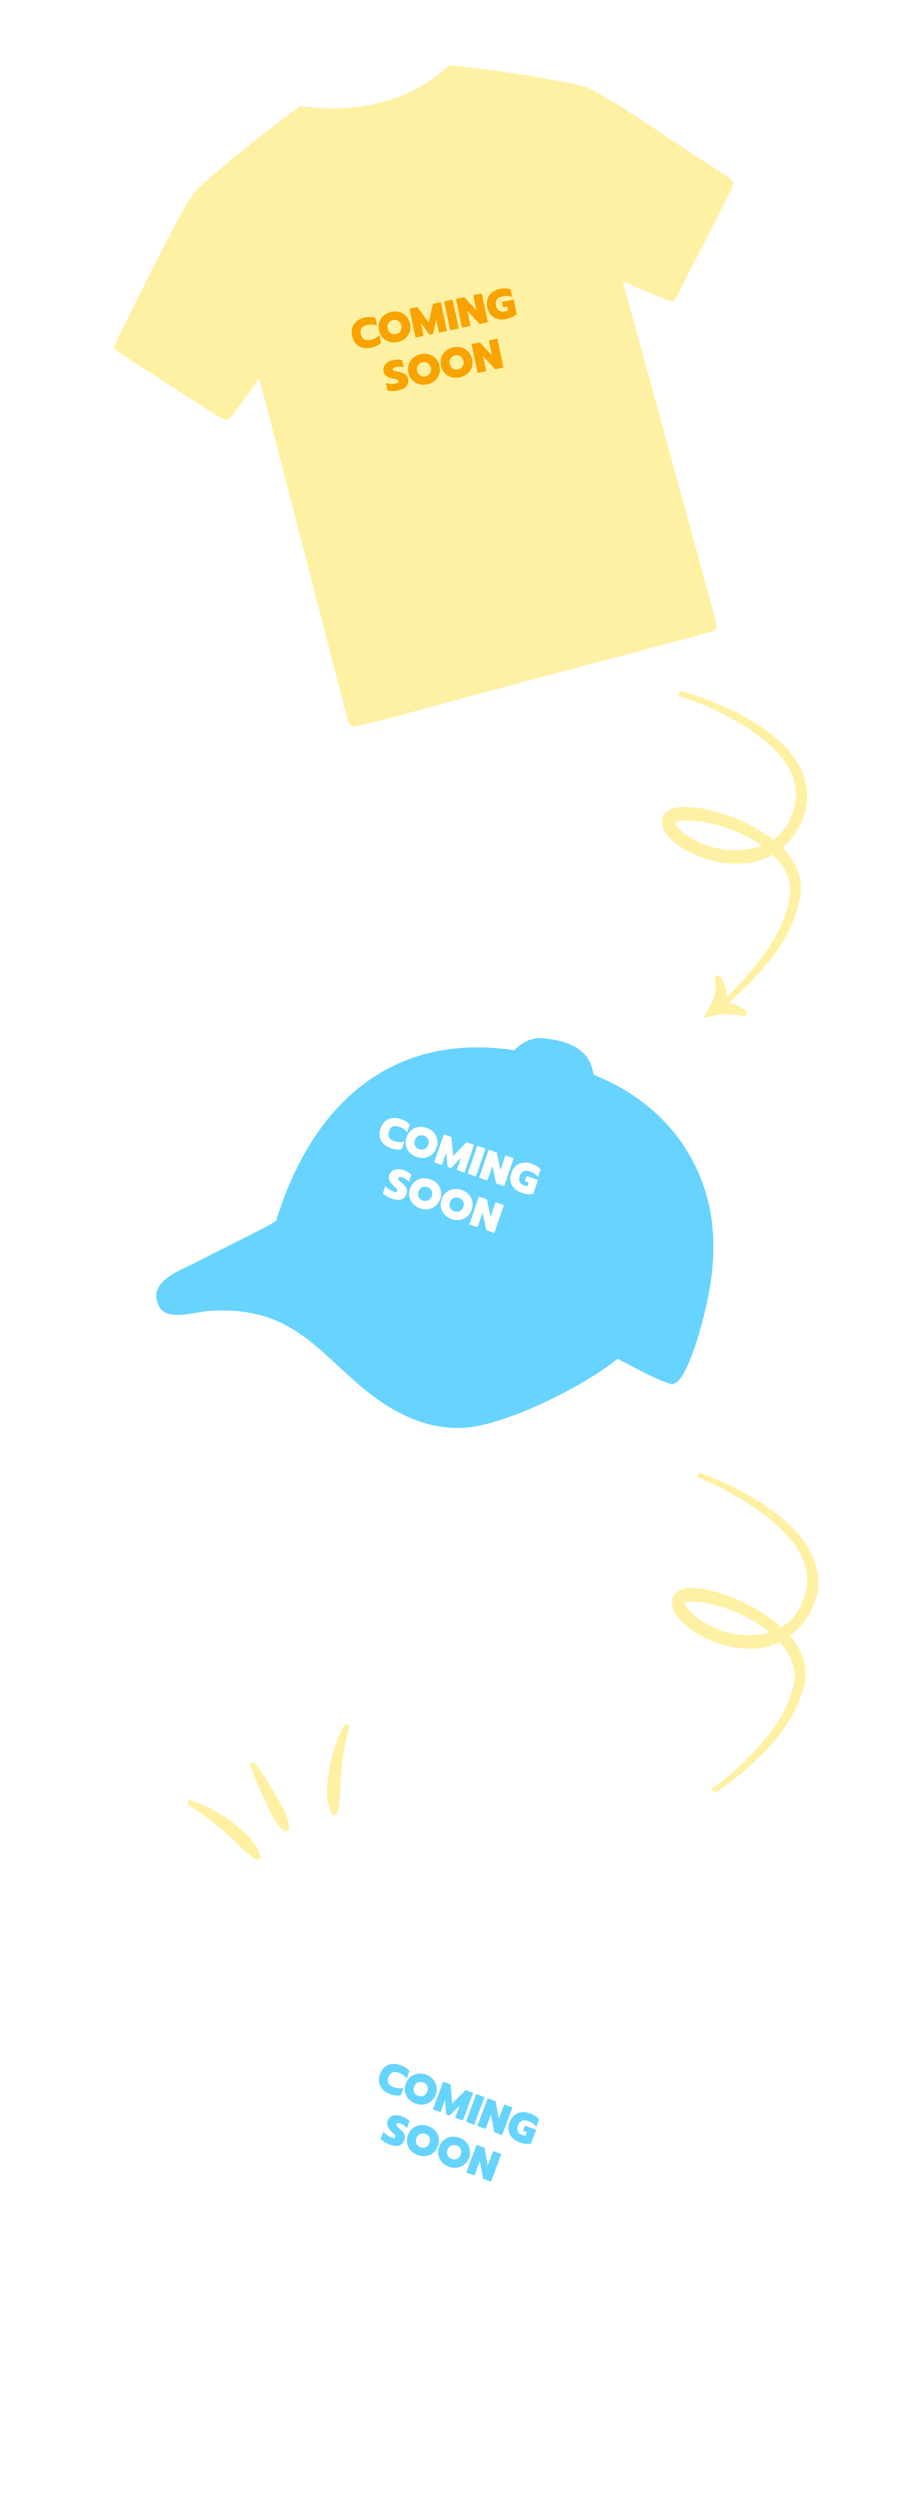
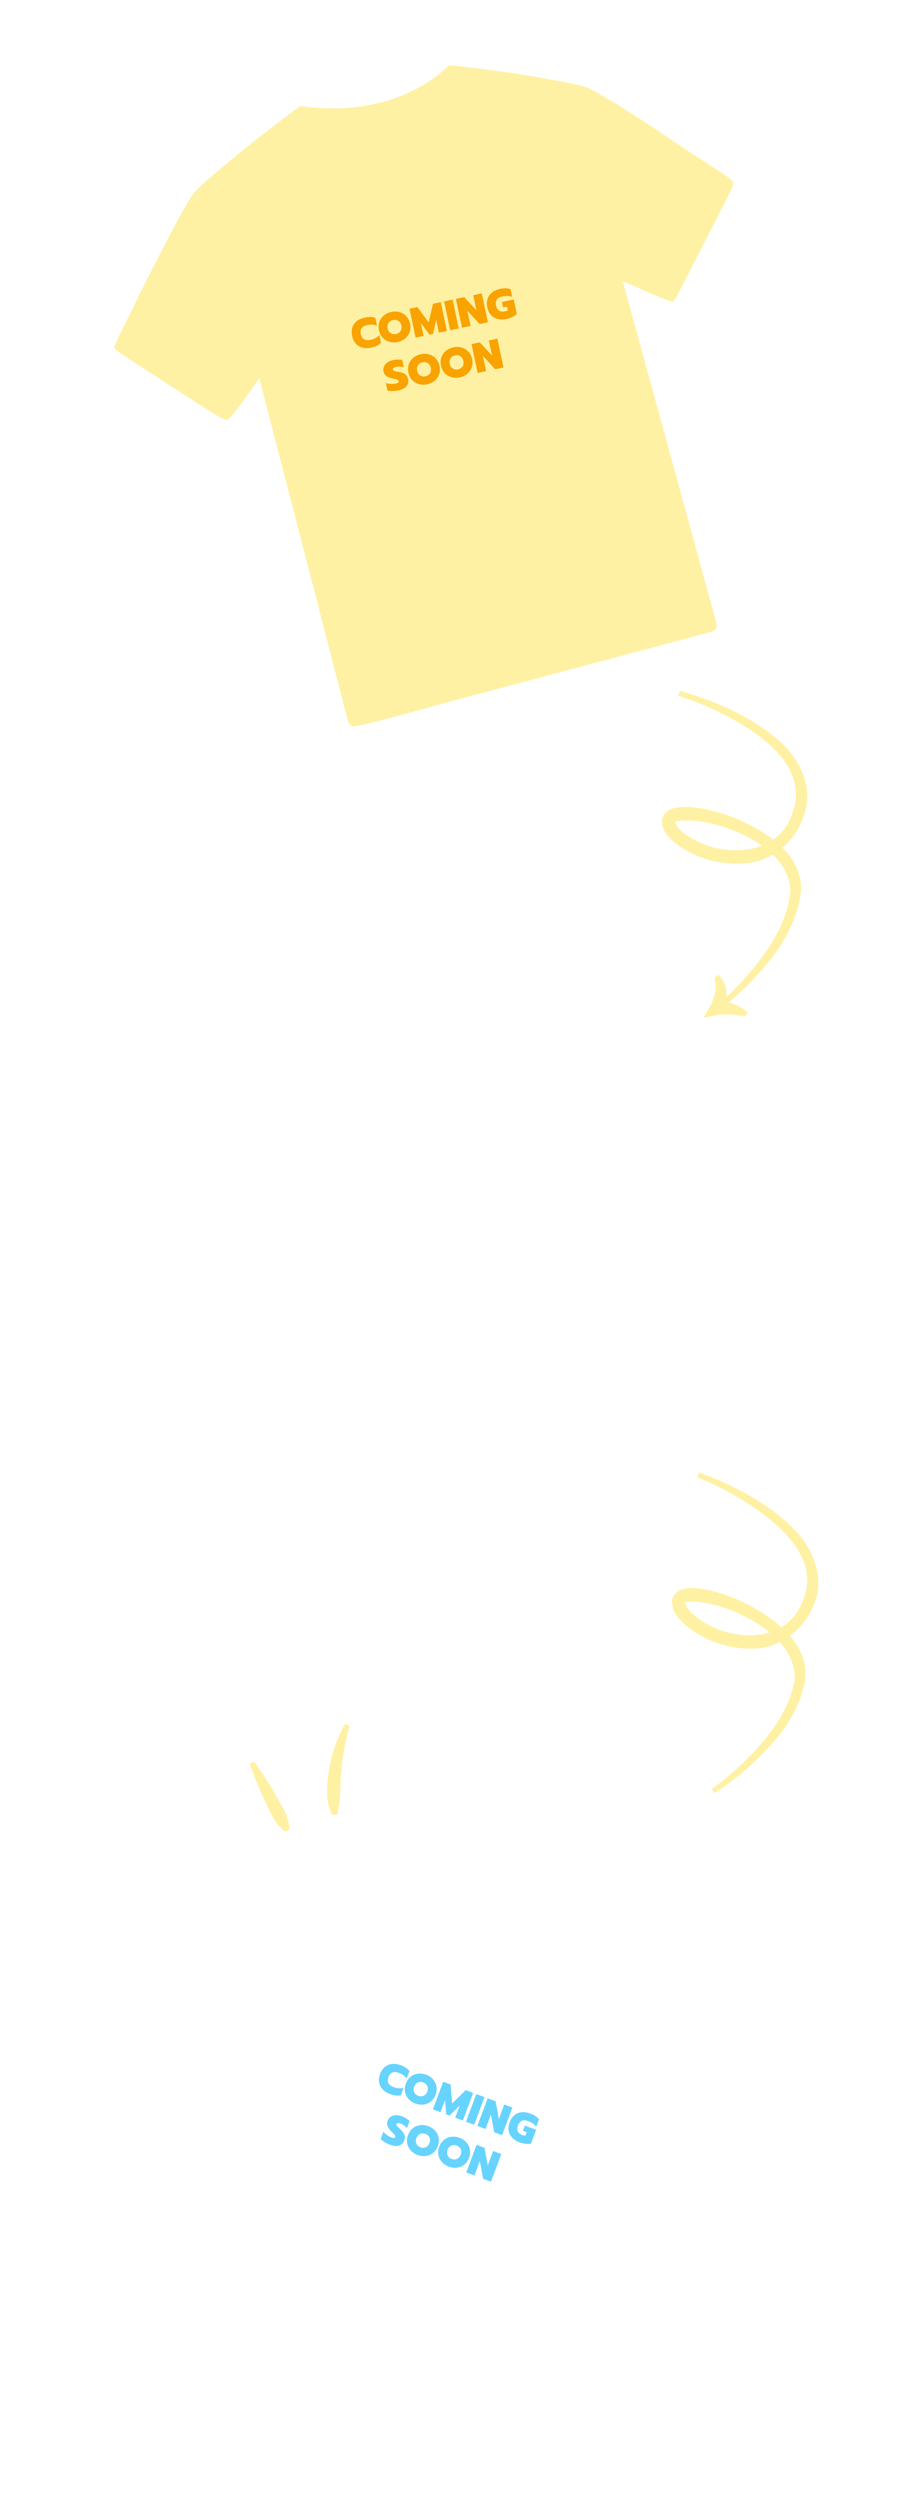
<svg xmlns="http://www.w3.org/2000/svg" fill="none" viewBox="0 0 350 948" height="948" width="350">
  <g clip-path="url(#clip0_732_2038)">
    <g filter="url(#filter0_d_732_2038)">
      <path fill="#FFF1A3" d="M167.068 20.949C168.525 20.663 173.521 21.404 175.125 21.59C186.19 22.823 197.201 24.495 208.132 26.605C210.579 27.069 218.349 28.418 220.32 29.469C233.293 36.388 245.664 45.136 257.91 53.272C263.271 56.834 268.494 59.902 273.675 63.636C274.056 63.911 275.148 64.848 275.059 65.382C274.829 66.524 274.359 67.811 273.836 68.847C267.102 82.186 260.226 95.456 253.447 108.772C253.175 109.308 252.503 110.015 252.073 110.454C249.677 110.069 236.832 104.118 233.16 102.649L268.181 230.537C269.268 234.382 268.967 234.94 265.04 236.013C254.088 239.008 243.103 241.886 232.132 244.812L166.129 262.424C161.264 263.731 133.706 271.677 130.677 271.429C129.654 270.8 129.279 270.455 128.942 269.274C127.64 264.719 126.548 260.002 125.347 255.411C122.607 245.118 119.937 234.807 117.338 224.478L95.361 139.591C93.744 141.41 84.407 155.484 82.997 155.226C80.528 154.775 74.466 150.571 72.033 149.018C66.643 145.568 61.271 142.091 55.917 138.584C52.877 136.601 42.596 130.154 40.246 128.001C40.838 125.57 44.782 118.075 46.127 115.326C51.568 104.151 57.192 93.066 63 82.077C64.751 78.82 68.867 70.991 71.066 68.607C73.997 65.43 79.807 60.661 83.227 57.797C89.311 52.694 95.525 47.748 101.863 42.964C104.695 40.813 108.152 38.073 111.049 36.173C130.659 39.218 152.376 35.017 167.068 20.949Z" />
    </g>
    <path fill="#F9A300" d="M140.734 131.824C139.524 132.08 138.416 132.075 137.411 131.808C136.406 131.541 135.567 131.032 134.896 130.28C134.224 129.528 133.764 128.568 133.516 127.399C133.269 126.231 133.299 125.166 133.609 124.207C133.915 123.237 134.474 122.426 135.285 121.775C136.095 121.123 137.106 120.67 138.316 120.413C139.099 120.247 139.814 120.172 140.46 120.188C141.107 120.204 141.731 120.317 142.331 120.528L142.965 123.517C142.431 123.26 141.86 123.114 141.253 123.079C140.646 123.044 139.966 123.106 139.215 123.265C138.234 123.473 137.538 123.865 137.126 124.443C136.725 125.019 136.622 125.771 136.819 126.7C137.016 127.628 137.426 128.278 138.05 128.647C138.671 129.006 139.456 129.085 140.406 128.884C141.147 128.727 141.792 128.503 142.341 128.213C142.9 127.92 143.402 127.535 143.846 127.06L144.477 130.034C143.599 130.884 142.352 131.481 140.734 131.824ZM150.821 129.688C149.715 129.922 148.657 129.895 147.647 129.607C146.648 129.317 145.797 128.8 145.094 128.055C144.399 127.297 143.933 126.36 143.697 125.243C143.46 124.127 143.506 123.081 143.834 122.107C144.172 121.13 144.739 120.307 145.534 119.637C146.341 118.965 147.297 118.511 148.403 118.277C149.509 118.043 150.556 118.072 151.545 118.364C152.544 118.654 153.391 119.178 154.086 119.936C154.791 120.691 155.262 121.627 155.499 122.744C155.736 123.86 155.685 124.907 155.347 125.883C155.017 126.847 154.454 127.664 153.658 128.334C152.873 129.002 151.927 129.453 150.821 129.688ZM150.177 126.651C150.658 126.549 151.068 126.353 151.41 126.063C151.76 125.76 152.008 125.386 152.154 124.94C152.297 124.485 152.311 123.986 152.196 123.443C152.026 122.64 151.645 122.05 151.053 121.674C150.46 121.298 149.794 121.188 149.053 121.345C148.302 121.504 147.726 121.877 147.327 122.463C146.939 123.047 146.829 123.74 147 124.544C147.115 125.086 147.33 125.537 147.646 125.895C147.959 126.243 148.338 126.485 148.781 126.62C149.221 126.745 149.687 126.755 150.177 126.651ZM155.276 117.067L158.235 116.44L162.572 122.243L164.183 115.18L167.141 114.554L169.46 125.495L166.439 126.135L165.411 121.282L164.201 126.609L162.854 126.894L159.588 122.516L160.616 127.368L157.595 128.008L155.276 117.067ZM168.392 114.289L171.632 113.603L173.951 124.544L170.71 125.23L168.392 114.289ZM172.886 113.337L176.032 112.671L180.658 117.677L179.444 111.948L182.684 111.262L185.003 122.203L181.873 122.866L177.231 117.863L178.445 123.592L175.204 124.278L172.886 113.337ZM192.004 120.966C190.793 121.222 189.685 121.217 188.68 120.95C187.675 120.683 186.836 120.174 186.165 119.422C185.493 118.67 185.033 117.71 184.785 116.541C184.538 115.373 184.569 114.309 184.878 113.349C185.185 112.379 185.743 111.568 186.554 110.917C187.364 110.266 188.375 109.812 189.585 109.555C191.213 109.211 192.551 109.244 193.597 109.654L194.231 112.644C193.699 112.397 193.129 112.256 192.522 112.221C191.915 112.186 191.235 112.248 190.484 112.407C189.503 112.615 188.809 113.018 188.402 113.617C188.005 114.213 187.9 114.955 188.088 115.842C188.285 116.771 188.674 117.424 189.256 117.803C189.846 118.168 190.6 118.254 191.518 118.059C191.967 117.964 192.319 117.824 192.574 117.639L192.279 116.246L190.776 116.565L190.342 114.514L194.803 113.569L195.964 119.048C195.004 119.971 193.684 120.61 192.004 120.966ZM150.927 148.064C150.228 148.212 149.508 148.289 148.767 148.293C148.029 148.307 147.416 148.246 146.93 148.11L146.323 145.245C146.963 145.437 147.613 145.544 148.272 145.568C148.942 145.59 149.553 145.542 150.106 145.425C150.91 145.255 151.266 144.956 151.175 144.528C151.138 144.351 151.043 144.213 150.891 144.114C150.748 144.003 150.544 143.915 150.279 143.851C150.013 143.777 149.594 143.68 149.024 143.561C147.919 143.337 147.082 143.013 146.512 142.588C145.953 142.162 145.591 141.562 145.427 140.79C145.29 140.143 145.346 139.532 145.595 138.956C145.852 138.367 146.274 137.863 146.861 137.444C147.448 137.026 148.164 136.727 149.01 136.548C149.698 136.402 150.321 136.33 150.878 136.332C151.432 136.324 151.985 136.386 152.537 136.52L153.124 139.291C152.11 138.982 151.128 138.929 150.178 139.13C149.761 139.218 149.44 139.351 149.216 139.53C148.99 139.697 148.902 139.896 148.95 140.126C148.999 140.355 149.148 140.52 149.398 140.62C149.657 140.707 150.125 140.809 150.805 140.927L151.179 140.995C151.984 141.141 152.617 141.323 153.077 141.541C153.546 141.747 153.911 142.03 154.173 142.389C154.432 142.737 154.625 143.209 154.751 143.804C154.97 144.837 154.765 145.725 154.138 146.469C153.51 147.212 152.44 147.744 150.927 148.064ZM161.997 145.72C160.891 145.954 159.833 145.928 158.823 145.64C157.824 145.35 156.973 144.832 156.27 144.087C155.575 143.329 155.109 142.392 154.873 141.276C154.636 140.159 154.682 139.114 155.01 138.139C155.348 137.163 155.915 136.339 156.71 135.669C157.517 134.997 158.473 134.544 159.579 134.309C160.685 134.075 161.732 134.104 162.721 134.396C163.72 134.686 164.567 135.21 165.262 135.968C165.967 136.723 166.438 137.66 166.675 138.776C166.912 139.893 166.861 140.939 166.523 141.916C166.193 142.88 165.63 143.697 164.834 144.367C164.049 145.035 163.103 145.486 161.997 145.72ZM161.353 142.683C161.833 142.582 162.244 142.386 162.586 142.095C162.936 141.792 163.184 141.418 163.33 140.973C163.473 140.517 163.487 140.018 163.372 139.476C163.202 138.672 162.821 138.082 162.229 137.706C161.636 137.33 160.97 137.22 160.229 137.377C159.478 137.536 158.902 137.909 158.503 138.495C158.114 139.079 158.005 139.773 158.176 140.576C158.291 141.119 158.506 141.569 158.822 141.928C159.135 142.275 159.514 142.517 159.957 142.652C160.397 142.777 160.863 142.787 161.353 142.683ZM174.348 143.104C173.242 143.339 172.184 143.312 171.174 143.024C170.175 142.734 169.324 142.217 168.621 141.471C167.926 140.714 167.46 139.776 167.224 138.66C166.987 137.543 167.033 136.498 167.361 135.523C167.699 134.547 168.266 133.724 169.061 133.053C169.868 132.381 170.824 131.928 171.93 131.694C173.036 131.459 174.083 131.488 175.072 131.781C176.071 132.07 176.918 132.594 177.613 133.352C178.319 134.108 178.789 135.044 179.026 136.16C179.263 137.277 179.212 138.323 178.874 139.3C178.544 140.264 177.981 141.081 177.185 141.751C176.4 142.419 175.454 142.87 174.348 143.104ZM173.705 140.068C174.185 139.966 174.595 139.77 174.937 139.48C175.287 139.176 175.535 138.802 175.681 138.357C175.824 137.902 175.838 137.402 175.723 136.86C175.553 136.056 175.172 135.467 174.58 135.09C173.987 134.714 173.321 134.605 172.58 134.762C171.829 134.921 171.253 135.293 170.854 135.879C170.466 136.463 170.356 137.157 170.527 137.96C170.642 138.503 170.857 138.953 171.173 139.312C171.486 139.66 171.865 139.901 172.308 140.036C172.748 140.161 173.214 140.172 173.705 140.068ZM178.803 130.483L181.95 129.817L186.576 134.823L185.362 129.094L188.602 128.408L190.921 139.349L187.79 140.012L183.148 135.009L184.362 140.738L181.122 141.424L178.803 130.483Z" />
    <path fill="#FFF1A3" d="M257.706 261.987C257.533 262.588 257.36 263.188 257.187 263.789C261.124 265.032 265.022 266.534 268.823 268.215C285.198 275.601 307.021 289.196 300.681 307.586C295.796 325.581 271.635 325.871 258.893 315.565C257.294 314.283 255.952 312.43 255.995 311.586C266.689 308.681 299.227 318.697 299.699 337.802C298.572 351.146 289.664 363.166 280.273 373.263C277.42 376.26 274.386 379.156 271.195 381.751C271.576 382.246 271.957 382.741 272.337 383.236C275.751 380.733 278.972 377.933 282.025 375.001C292.038 365.054 301.872 353.319 303.698 338.108C304.441 325.205 293.123 317.337 283.821 312.527C278.888 310.07 273.726 308.195 268.302 306.986C265.588 306.398 262.819 305.961 259.889 305.947C258.395 305.96 256.918 306.031 255.196 306.557C254.386 306.824 253.439 307.196 252.498 308.08C251.578 308.906 250.926 310.428 251.005 311.73C251.385 315.745 253.723 317.611 255.679 319.397C263.62 325.577 273.369 328.269 283.245 327.265C293.291 326.46 302.177 318.373 304.851 309.017C308.79 298.539 302.871 287.251 295.39 280.884C287.847 274.129 278.913 269.558 269.774 265.937C265.819 264.395 261.784 263.055 257.706 261.987Z" />
    <path fill="#FFF1A3" d="M272.34 369.574C271.849 369.961 271.358 370.348 270.867 370.735C270.985 371.053 271.087 371.411 271.162 371.762C271.816 375.036 271.021 378.024 269.634 380.794C269.564 380.932 269.492 381.072 269.418 381.213L266.803 385.902L272.113 384.854C274.58 384.435 278.125 384.646 281.443 385.194C281.841 385.261 282.238 385.332 282.644 385.412C282.916 384.85 283.188 384.287 283.461 383.725C283.119 383.444 282.77 383.177 282.407 382.922C279.247 380.785 275.646 379.353 271.106 379.965L273.801 383.605C273.907 383.416 274.007 383.227 274.102 383.038C276.1 379.255 276.084 374.05 273.359 370.635C273.06 370.259 272.725 369.895 272.34 369.574Z" />
    <g filter="url(#filter1_d_732_2038)">
-       <path fill="#67D3FF" d="M208.38 390.543C215.743 392.086 220.981 395.79 222.045 403.46C224.292 404.402 226.51 405.411 228.696 406.486C245.241 414.67 258.046 428.518 263.94 446.086C269.595 462.94 267.866 479.941 263.407 496.866C261.702 503.34 259.642 510.066 256.604 516.058C255.733 517.776 254.312 520.195 252.31 520.732C249.791 521.407 234.592 512.921 231.182 511.19C219.057 521.254 189.525 536.108 173.584 537.334C158.404 538.501 145.043 531.085 133.85 521.719C116.718 506.995 107.134 493.005 81.414 492.892C78.881 492.876 76.35 493.03 73.838 493.356C69.292 493.985 60.202 496.607 57.416 491.548C52.449 482.529 64.221 478.172 70.393 475.106L89.684 465.346C92.477 463.934 99.118 460.708 101.469 459.044L101.719 458.865C114.982 415.657 144.686 387.121 191.991 394.214C197.423 389.041 201.241 388.992 208.38 390.543Z" />
-     </g>
-     <path fill="white" d="M148.218 435.363C147.047 434.963 146.098 434.391 145.372 433.648C144.646 432.904 144.188 432.038 143.997 431.048C143.806 430.059 143.905 429 144.292 427.87C144.68 426.739 145.253 425.842 146.011 425.176C146.773 424.501 147.669 424.091 148.7 423.947C149.73 423.802 150.831 423.93 152.002 424.33C152.759 424.588 153.411 424.889 153.958 425.234C154.506 425.578 154.983 425.995 155.391 426.483L154.399 429.374C154.073 428.879 153.658 428.462 153.154 428.121C152.651 427.78 152.036 427.486 151.309 427.238C150.36 426.914 149.56 426.894 148.91 427.18C148.27 427.468 147.796 428.062 147.488 428.96C147.18 429.858 147.198 430.625 147.544 431.261C147.893 431.887 148.527 432.357 149.445 432.671C150.162 432.915 150.831 433.053 151.452 433.085C152.082 433.12 152.711 433.047 153.337 432.866L152.35 435.741C151.16 436.023 149.782 435.896 148.218 435.363ZM157.975 438.692C156.905 438.327 156.011 437.762 155.292 436.999C154.583 436.238 154.118 435.358 153.897 434.359C153.689 433.353 153.771 432.31 154.141 431.23C154.511 430.15 155.088 429.276 155.869 428.608C156.661 427.942 157.571 427.526 158.599 427.358C159.636 427.194 160.69 427.294 161.76 427.659C162.83 428.024 163.714 428.585 164.413 429.342C165.122 430.103 165.581 430.986 165.788 431.992C166.005 433.002 165.929 434.046 165.559 435.126C165.188 436.206 164.607 437.078 163.815 437.743C163.037 438.402 162.134 438.815 161.107 438.983C160.089 439.154 159.046 439.057 157.975 438.692ZM158.983 435.756C159.447 435.914 159.9 435.957 160.343 435.882C160.8 435.801 161.204 435.607 161.558 435.299C161.915 434.982 162.184 434.56 162.364 434.036C162.63 433.259 162.606 432.557 162.29 431.931C161.975 431.305 161.459 430.87 160.742 430.625C160.016 430.377 159.33 430.403 158.686 430.702C158.053 431.004 157.603 431.543 157.336 432.32C157.156 432.845 157.11 433.342 157.197 433.811C157.288 434.27 157.488 434.671 157.799 435.014C158.114 435.347 158.508 435.594 158.983 435.756ZM168.283 430.139L171.145 431.115L171.889 438.317L176.9 433.079L179.762 434.055L176.133 444.634L173.21 443.637L174.82 438.945L171.045 442.898L169.743 442.454L169.187 437.023L167.577 441.715L164.655 440.718L168.283 430.139ZM180.971 434.468L184.106 435.538L180.477 446.116L177.343 445.047L180.971 434.468ZM185.319 435.951L188.363 436.99L189.764 443.656L191.664 438.116L194.798 439.186L191.17 449.765L188.141 448.732L186.725 442.061L184.825 447.6L181.69 446.53L185.319 435.951ZM197.816 452.286C196.645 451.887 195.696 451.315 194.97 450.572C194.244 449.828 193.786 448.961 193.595 447.972C193.405 446.983 193.503 445.923 193.891 444.793C194.278 443.663 194.851 442.766 195.61 442.1C196.371 441.425 197.267 441.015 198.298 440.87C199.329 440.726 200.429 440.854 201.6 441.253C203.175 441.791 204.307 442.504 204.994 443.392L204.003 446.283C203.673 445.798 203.256 445.385 202.753 445.045C202.249 444.704 201.634 444.409 200.907 444.161C199.958 443.838 199.155 443.828 198.498 444.134C197.851 444.443 197.38 445.026 197.086 445.884C196.778 446.782 196.776 447.542 197.082 448.164C197.4 448.78 198.004 449.24 198.892 449.543C199.326 449.691 199.701 449.751 200.015 449.723L200.477 448.376L199.023 447.88L199.703 445.897L204.019 447.37L202.202 452.667C200.903 452.968 199.441 452.841 197.816 452.286ZM148.628 454.521C147.951 454.291 147.294 453.988 146.656 453.612C146.015 453.247 145.52 452.881 145.172 452.514L146.122 449.744C146.573 450.237 147.076 450.662 147.63 451.02C148.194 451.381 148.743 451.653 149.278 451.836C150.056 452.101 150.515 452.027 150.657 451.613C150.716 451.441 150.706 451.275 150.626 451.112C150.56 450.943 150.43 450.763 150.236 450.573C150.045 450.373 149.735 450.076 149.307 449.681C148.473 448.924 147.92 448.217 147.649 447.561C147.388 446.908 147.386 446.208 147.642 445.462C147.856 444.836 148.218 444.34 148.728 443.973C149.251 443.599 149.872 443.382 150.591 443.324C151.31 443.265 152.079 443.375 152.897 443.654C153.563 443.881 154.135 444.138 154.611 444.425C155.092 444.701 155.534 445.038 155.939 445.436L155.02 448.115C154.308 447.331 153.493 446.782 152.574 446.468C152.17 446.331 151.826 446.281 151.543 446.319C151.262 446.348 151.084 446.473 151.008 446.695C150.932 446.917 150.975 447.135 151.139 447.348C151.316 447.555 151.666 447.883 152.189 448.332L152.475 448.582C153.091 449.119 153.541 449.599 153.824 450.023C154.121 450.44 154.29 450.869 154.33 451.311C154.373 451.743 154.297 452.246 154.099 452.821C153.757 453.82 153.125 454.478 152.204 454.795C151.284 455.112 150.091 455.021 148.628 454.521ZM159.337 458.176C158.267 457.811 157.372 457.246 156.653 456.482C155.944 455.722 155.479 454.842 155.258 453.842C155.051 452.836 155.132 451.793 155.503 450.714C155.873 449.634 156.449 448.76 157.231 448.091C158.023 447.426 158.933 447.009 159.96 446.842C160.997 446.677 162.051 446.778 163.121 447.143C164.191 447.508 165.076 448.069 165.775 448.826C166.484 449.586 166.942 450.469 167.149 451.476C167.367 452.485 167.291 453.53 166.92 454.609C166.55 455.689 165.969 456.561 165.177 457.227C164.398 457.885 163.495 458.298 162.468 458.466C161.451 458.638 160.407 458.541 159.337 458.176ZM160.344 455.24C160.808 455.398 161.262 455.44 161.705 455.366C162.161 455.285 162.566 455.09 162.92 454.783C163.277 454.465 163.545 454.044 163.725 453.519C163.992 452.742 163.967 452.041 163.652 451.415C163.337 450.789 162.821 450.354 162.104 450.109C161.377 449.861 160.692 449.886 160.048 450.185C159.414 450.487 158.964 451.027 158.698 451.804C158.518 452.328 158.471 452.825 158.558 453.295C158.649 453.754 158.85 454.155 159.161 454.498C159.475 454.83 159.87 455.078 160.344 455.24ZM171.285 462.253C170.215 461.888 169.321 461.323 168.602 460.559C167.893 459.799 167.428 458.919 167.207 457.919C166.999 456.913 167.081 455.87 167.451 454.791C167.821 453.711 168.398 452.837 169.179 452.168C169.972 451.503 170.881 451.087 171.909 450.919C172.946 450.754 174 450.855 175.07 451.22C176.14 451.585 177.025 452.146 177.723 452.903C178.432 453.663 178.891 454.546 179.098 455.553C179.315 456.562 179.239 457.607 178.869 458.687C178.498 459.766 177.917 460.639 177.125 461.304C176.347 461.962 175.444 462.376 174.417 462.543C173.399 462.715 172.356 462.618 171.285 462.253ZM172.293 459.317C172.757 459.475 173.211 459.517 173.653 459.443C174.11 459.362 174.515 459.167 174.868 458.86C175.225 458.542 175.494 458.121 175.674 457.596C175.94 456.819 175.916 456.118 175.6 455.492C175.285 454.866 174.769 454.431 174.052 454.186C173.326 453.938 172.64 453.963 171.997 454.262C171.363 454.564 170.913 455.104 170.646 455.881C170.466 456.406 170.42 456.903 170.507 457.372C170.598 457.831 170.798 458.232 171.109 458.575C171.424 458.907 171.818 459.155 172.293 459.317ZM181.593 453.699L184.637 454.738L186.038 461.403L187.938 455.864L191.073 456.934L187.444 467.513L184.416 466.479L182.999 459.809L181.099 465.348L177.965 464.278L181.593 453.699Z" />
+       </g>
    <g filter="url(#filter2_d_732_2038)">
-       <path fill="white" d="M228.292 727.884C229.373 728.426 232.218 731.389 233.158 732.308C239.663 738.608 245.914 745.165 251.896 751.963C253.239 753.479 257.566 758.214 258.31 759.871C263.208 770.777 266.807 782.56 270.63 793.886C272.304 798.844 274.135 803.418 275.607 808.397C275.715 808.763 275.95 809.909 275.627 810.208C274.91 810.828 273.966 811.422 273.113 811.827C262.129 817.05 251.088 822.158 240.087 827.344C239.644 827.553 238.86 827.673 238.364 827.741C237.015 826.301 231.716 816.081 230.086 813.309L188.857 912.959C187.639 915.972 187.167 916.181 184.105 914.916C175.565 911.39 167.062 907.771 158.544 904.191L107.292 882.656C103.51 881.075 81.815 872.465 79.99 870.798C79.646 869.884 79.576 869.476 79.948 868.548C81.381 864.972 83.03 861.396 84.547 857.846C87.915 849.865 91.338 841.908 94.816 833.973L122.998 768.461C121.051 768.825 108.026 773.226 107.247 772.358C105.884 770.839 104.079 765.118 103.287 762.909C101.539 758.008 99.816 753.098 98.12 748.178C97.152 745.39 93.751 736.128 93.312 733.574C94.906 732.305 101.18 729.45 103.416 728.353C112.489 723.877 121.635 719.551 130.851 715.377C133.602 714.155 140.154 711.171 142.757 710.733C146.227 710.149 152.343 709.976 155.972 709.837C162.431 709.584 168.896 709.498 175.359 709.579C178.254 709.605 181.845 709.564 184.656 709.785C195.756 721.504 211.825 729.614 228.292 727.884Z" />
-     </g>
+       </g>
    <path fill="#67D3FF" d="M147.863 794.004C146.704 793.571 145.771 792.973 145.066 792.209C144.361 791.446 143.927 790.567 143.763 789.572C143.6 788.578 143.727 787.521 144.145 786.402C144.563 785.283 145.161 784.401 145.937 783.757C146.716 783.103 147.623 782.718 148.657 782.603C149.691 782.487 150.787 782.646 151.947 783.078C152.696 783.357 153.34 783.677 153.877 784.037C154.415 784.396 154.88 784.826 155.274 785.326L154.204 788.188C153.892 787.685 153.488 787.256 152.995 786.901C152.501 786.546 151.894 786.234 151.175 785.966C150.235 785.616 149.436 785.574 148.779 785.841C148.131 786.112 147.641 786.692 147.308 787.581C146.976 788.47 146.974 789.238 147.302 789.884C147.634 790.52 148.254 791.007 149.164 791.346C149.873 791.611 150.538 791.768 151.157 791.817C151.787 791.869 152.417 791.814 153.047 791.65L151.983 794.498C150.785 794.746 149.412 794.581 147.863 794.004ZM157.524 797.605C156.464 797.21 155.586 796.621 154.888 795.837C154.2 795.057 153.76 794.164 153.566 793.159C153.386 792.147 153.496 791.106 153.896 790.037C154.295 788.968 154.895 788.11 155.695 787.463C156.504 786.82 157.425 786.429 158.456 786.29C159.498 786.155 160.548 786.285 161.607 786.68C162.667 787.075 163.535 787.66 164.213 788.437C164.901 789.217 165.335 790.113 165.514 791.125C165.704 792.14 165.599 793.182 165.2 794.252C164.8 795.321 164.195 796.177 163.386 796.82C162.59 797.456 161.676 797.844 160.645 797.984C159.624 798.126 158.583 798 157.524 797.605ZM158.61 794.698C159.07 794.869 159.522 794.924 159.967 794.862C160.425 794.794 160.835 794.611 161.197 794.313C161.562 794.005 161.842 793.592 162.036 793.072C162.324 792.303 162.319 791.601 162.021 790.966C161.723 790.331 161.219 789.882 160.509 789.617C159.79 789.349 159.104 789.355 158.453 789.636C157.811 789.92 157.347 790.447 157.059 791.217C156.865 791.736 156.805 792.232 156.879 792.703C156.957 793.165 157.147 793.572 157.448 793.923C157.753 794.264 158.141 794.523 158.61 794.698ZM168.059 789.341L170.892 790.397L171.439 797.619L176.589 792.521L179.423 793.578L175.507 804.054L172.614 802.975L174.35 798.329L170.47 802.176L169.181 801.695L168.773 796.25L167.037 800.896L164.143 799.817L168.059 789.341ZM180.621 794.024L183.724 795.181L179.808 805.658L176.705 804.501L180.621 794.024ZM184.925 795.629L187.938 796.753L189.156 803.457L191.207 797.971L194.31 799.128L190.394 809.604L187.396 808.486L186.163 801.777L184.113 807.262L181.009 806.105L184.925 795.629ZM196.968 812.311C195.808 811.879 194.876 811.281 194.171 810.517C193.465 809.753 193.031 808.874 192.868 807.88C192.704 806.885 192.831 805.829 193.25 804.709C193.668 803.59 194.265 802.709 195.041 802.065C195.821 801.41 196.727 801.026 197.761 800.91C198.795 800.795 199.892 800.953 201.051 801.385C202.61 801.967 203.721 802.711 204.384 803.619L203.314 806.481C202.998 805.987 202.593 805.563 202.099 805.208C201.605 804.854 200.999 804.542 200.279 804.274C199.34 803.923 198.537 803.892 197.872 804.179C197.217 804.47 196.73 805.04 196.413 805.889C196.081 806.778 196.058 807.538 196.346 808.169C196.648 808.794 197.239 809.27 198.118 809.598C198.548 809.758 198.92 809.829 199.235 809.81L199.733 808.476L198.294 807.939L199.028 805.976L203.301 807.569L201.34 812.814C200.034 813.079 198.577 812.911 196.968 812.311ZM147.749 813.171C147.08 812.922 146.431 812.6 145.804 812.207C145.173 811.824 144.688 811.444 144.351 811.068L145.376 808.325C145.814 808.83 146.304 809.269 146.848 809.642C147.401 810.019 147.943 810.307 148.473 810.504C149.242 810.791 149.704 810.73 149.857 810.32C149.92 810.15 149.915 809.983 149.839 809.818C149.778 809.648 149.653 809.464 149.464 809.269C149.279 809.063 148.978 808.757 148.56 808.351C147.748 807.57 147.215 806.848 146.962 806.184C146.719 805.524 146.735 804.825 147.012 804.085C147.243 803.466 147.619 802.98 148.138 802.627C148.67 802.268 149.297 802.069 150.018 802.03C150.738 801.991 151.503 802.123 152.313 802.425C152.972 802.67 153.536 802.943 154.005 803.243C154.477 803.533 154.911 803.883 155.304 804.291L154.313 806.944C153.623 806.14 152.823 805.569 151.913 805.23C151.513 805.081 151.171 805.021 150.887 805.052C150.606 805.072 150.424 805.192 150.342 805.412C150.26 805.632 150.297 805.851 150.455 806.069C150.626 806.281 150.967 806.619 151.477 807.082L151.757 807.34C152.358 807.894 152.794 808.387 153.066 808.818C153.351 809.244 153.508 809.678 153.536 810.121C153.567 810.554 153.477 811.055 153.264 811.624C152.894 812.614 152.245 813.254 151.316 813.545C150.387 813.836 149.199 813.712 147.749 813.171ZM158.352 817.124C157.292 816.729 156.414 816.14 155.716 815.356C155.028 814.576 154.588 813.683 154.394 812.678C154.214 811.666 154.324 810.625 154.724 809.556C155.123 808.487 155.723 807.629 156.523 806.982C157.333 806.34 158.253 805.948 159.284 805.809C160.326 805.674 161.376 805.804 162.435 806.199C163.495 806.594 164.363 807.179 165.041 807.956C165.729 808.736 166.163 809.632 166.343 810.644C166.532 811.659 166.427 812.702 166.028 813.771C165.628 814.84 165.024 815.696 164.214 816.339C163.418 816.976 162.504 817.363 161.473 817.503C160.452 817.645 159.411 817.519 158.352 817.124ZM159.439 814.217C159.898 814.388 160.35 814.443 160.795 814.381C161.253 814.313 161.663 814.13 162.025 813.832C162.39 813.524 162.67 813.111 162.865 812.591C163.152 811.822 163.147 811.12 162.849 810.485C162.551 809.85 162.047 809.401 161.338 809.136C160.618 808.868 159.932 808.874 159.281 809.155C158.639 809.439 158.175 809.966 157.887 810.736C157.693 811.255 157.633 811.751 157.707 812.222C157.785 812.684 157.975 813.091 158.276 813.442C158.581 813.783 158.969 814.042 159.439 814.217ZM170.181 821.535C169.122 821.14 168.243 820.55 167.546 819.767C166.858 818.987 166.417 818.094 166.224 817.088C166.044 816.076 166.154 815.036 166.553 813.967C166.953 812.898 167.553 812.04 168.352 811.393C169.162 810.75 170.083 810.359 171.114 810.22C172.155 810.084 173.206 810.214 174.265 810.609C175.324 811.004 176.193 811.59 176.871 812.366C177.559 813.146 177.992 814.042 178.172 815.054C178.362 816.07 178.257 817.112 177.857 818.181C177.458 819.25 176.853 820.106 176.043 820.749C175.248 821.386 174.334 821.774 173.303 821.913C172.281 822.056 171.241 821.93 170.181 821.535ZM171.268 818.627C171.728 818.799 172.18 818.853 172.625 818.791C173.083 818.723 173.493 818.54 173.855 818.243C174.22 817.935 174.5 817.521 174.694 817.002C174.982 816.232 174.976 815.53 174.678 814.896C174.381 814.261 173.877 813.811 173.167 813.547C172.447 813.278 171.762 813.285 171.11 813.565C170.469 813.85 170.004 814.377 169.717 815.146C169.523 815.666 169.463 816.161 169.537 816.633C169.615 817.095 169.804 817.501 170.106 817.852C170.411 818.194 170.798 818.452 171.268 818.627ZM180.717 813.271L183.73 814.394L184.948 821.098L186.998 815.613L190.102 816.77L186.186 827.246L183.188 826.128L181.955 819.418L179.904 824.904L176.801 823.747L180.717 813.271Z" />
-     <path fill="#FFF1A3" d="M97.415 705.398C97.934 705.049 98.452 704.7 98.97 704.351C98.809 703.74 98.606 703.141 98.37 702.556C97.439 700.241 96.062 698.2 94.379 696.482C88.482 690.496 81.287 685.776 73.416 683.022C72.853 682.825 72.293 682.642 71.722 682.466C71.47 683.037 71.218 683.609 70.965 684.18C71.462 684.476 71.948 684.773 72.437 685.077C79.232 689.338 85.303 694.405 90.809 699.981C92.375 701.58 94.102 703.01 95.983 704.372C96.456 704.718 96.936 705.059 97.415 705.398Z" />
    <path fill="#FFF1A3" d="M127.909 687.927C127.292 688.028 126.675 688.13 126.058 688.231C125.756 687.677 125.492 687.101 125.262 686.515C124.347 684.193 123.946 681.765 123.99 679.361C124.164 670.966 126.153 662.601 129.983 655.202C130.258 654.673 130.539 654.155 130.833 653.636C131.409 653.879 131.985 654.121 132.562 654.364C132.403 654.92 132.254 655.469 132.108 656.025C130.094 663.782 129.162 671.629 128.991 679.458C128.951 681.695 128.677 683.919 128.246 686.198C128.14 686.775 128.025 687.351 127.909 687.927Z" />
    <path fill="#FFF1A3" d="M108.145 694.586C108.699 694.297 109.253 694.008 109.807 693.719C109.767 693.193 109.708 692.676 109.631 692.169C109.323 690.142 108.72 688.269 107.821 686.55C104.675 680.534 101.126 674.728 97.176 669.132C96.894 668.732 96.609 668.334 96.323 667.936C95.769 668.225 95.215 668.515 94.661 668.804C94.824 669.266 94.99 669.726 95.157 670.186C97.499 676.622 100.243 682.848 103.389 688.864C104.288 690.582 105.482 692.147 106.972 693.557C107.344 693.91 107.735 694.253 108.145 694.586Z" />
    <path fill="#FFF1A3" d="M265.046 558.379C264.83 558.965 264.614 559.551 264.398 560.138C268.217 561.661 271.979 563.437 275.632 565.386C291.36 573.922 312.063 589.012 304.452 606.825C298.305 624.341 274.311 622.846 262.4 611.696C260.901 610.305 259.695 608.359 259.799 607.527C270.61 605.455 302.209 617.759 301.311 636.773C299.239 649.938 289.532 661.229 279.485 670.57C276.436 673.34 273.212 675.997 269.856 678.342C270.2 678.864 270.543 679.387 270.887 679.909C274.459 677.67 277.861 675.123 281.106 672.432C291.762 663.286 302.371 652.347 305.276 637.368C306.937 624.587 296.256 615.952 287.365 610.492C282.643 607.691 277.651 605.45 272.35 603.852C269.697 603.069 266.979 602.432 264.069 602.203C262.584 602.105 261.111 602.068 259.361 602.464C258.537 602.67 257.568 602.969 256.565 603.781C255.59 604.535 254.829 606.006 254.814 607.31C254.906 611.346 257.104 613.369 258.923 615.288C266.366 621.999 275.846 625.384 285.726 625.111C295.759 625.049 305.178 617.662 308.507 608.556C313.176 598.416 308.089 586.767 301.116 579.898C294.107 572.638 285.562 567.446 276.745 563.182C272.928 561.361 269.019 559.736 265.046 558.379Z" />
  </g>
  <defs>
    <filter color-interpolation-filters="sRGB" filterUnits="userSpaceOnUse" height="254.55" width="237.818" y="20.884" x="40.246" id="filter0_d_732_2038">
      <feFlood result="BackgroundImageFix" flood-opacity="0" />
      <feColorMatrix result="hardAlpha" values="0 0 0 0 0 0 0 0 0 0 0 0 0 0 0 0 0 0 127 0" type="matrix" in="SourceAlpha" />
      <feOffset dy="4" dx="3" />
      <feComposite operator="out" in2="hardAlpha" />
      <feColorMatrix values="0 0 0 0 0 0 0 0 0 0 0 0 0 0 0 0 0 0 1 0" type="matrix" />
      <feBlend result="effect1_dropShadow_732_2038" in2="BackgroundImageFix" mode="normal" />
      <feBlend result="shape" in2="effect1_dropShadow_732_2038" in="SourceGraphic" mode="normal" />
    </filter>
    <filter color-interpolation-filters="sRGB" filterUnits="userSpaceOnUse" height="151.802" width="214.289" y="389.654" x="56.225" id="filter1_d_732_2038">
      <feFlood result="BackgroundImageFix" flood-opacity="0" />
      <feColorMatrix result="hardAlpha" values="0 0 0 0 0 0 0 0 0 0 0 0 0 0 0 0 0 0 127 0" type="matrix" in="SourceAlpha" />
      <feOffset dy="4" dx="3" />
      <feComposite operator="out" in2="hardAlpha" />
      <feColorMatrix values="0 0 0 0 0 0 0 0 0 0 0 0 0 0 0 0 0 0 1 0" type="matrix" />
      <feBlend result="effect1_dropShadow_732_2038" in2="BackgroundImageFix" mode="normal" />
      <feBlend result="shape" in2="effect1_dropShadow_732_2038" in="SourceGraphic" mode="normal" />
    </filter>
    <filter color-interpolation-filters="sRGB" filterUnits="userSpaceOnUse" height="210.098" width="199.092" y="709.55" x="79.699" id="filter2_d_732_2038">
      <feFlood result="BackgroundImageFix" flood-opacity="0" />
      <feColorMatrix result="hardAlpha" values="0 0 0 0 0 0 0 0 0 0 0 0 0 0 0 0 0 0 127 0" type="matrix" in="SourceAlpha" />
      <feOffset dy="4" dx="3" />
      <feComposite operator="out" in2="hardAlpha" />
      <feColorMatrix values="0 0 0 0 0 0 0 0 0 0 0 0 0 0 0 0 0 0 1 0" type="matrix" />
      <feBlend result="effect1_dropShadow_732_2038" in2="BackgroundImageFix" mode="normal" />
      <feBlend result="shape" in2="effect1_dropShadow_732_2038" in="SourceGraphic" mode="normal" />
    </filter>
    <clipPath id="clip0_732_2038">
      <rect fill="white" height="948" width="350" />
    </clipPath>
  </defs>
</svg>